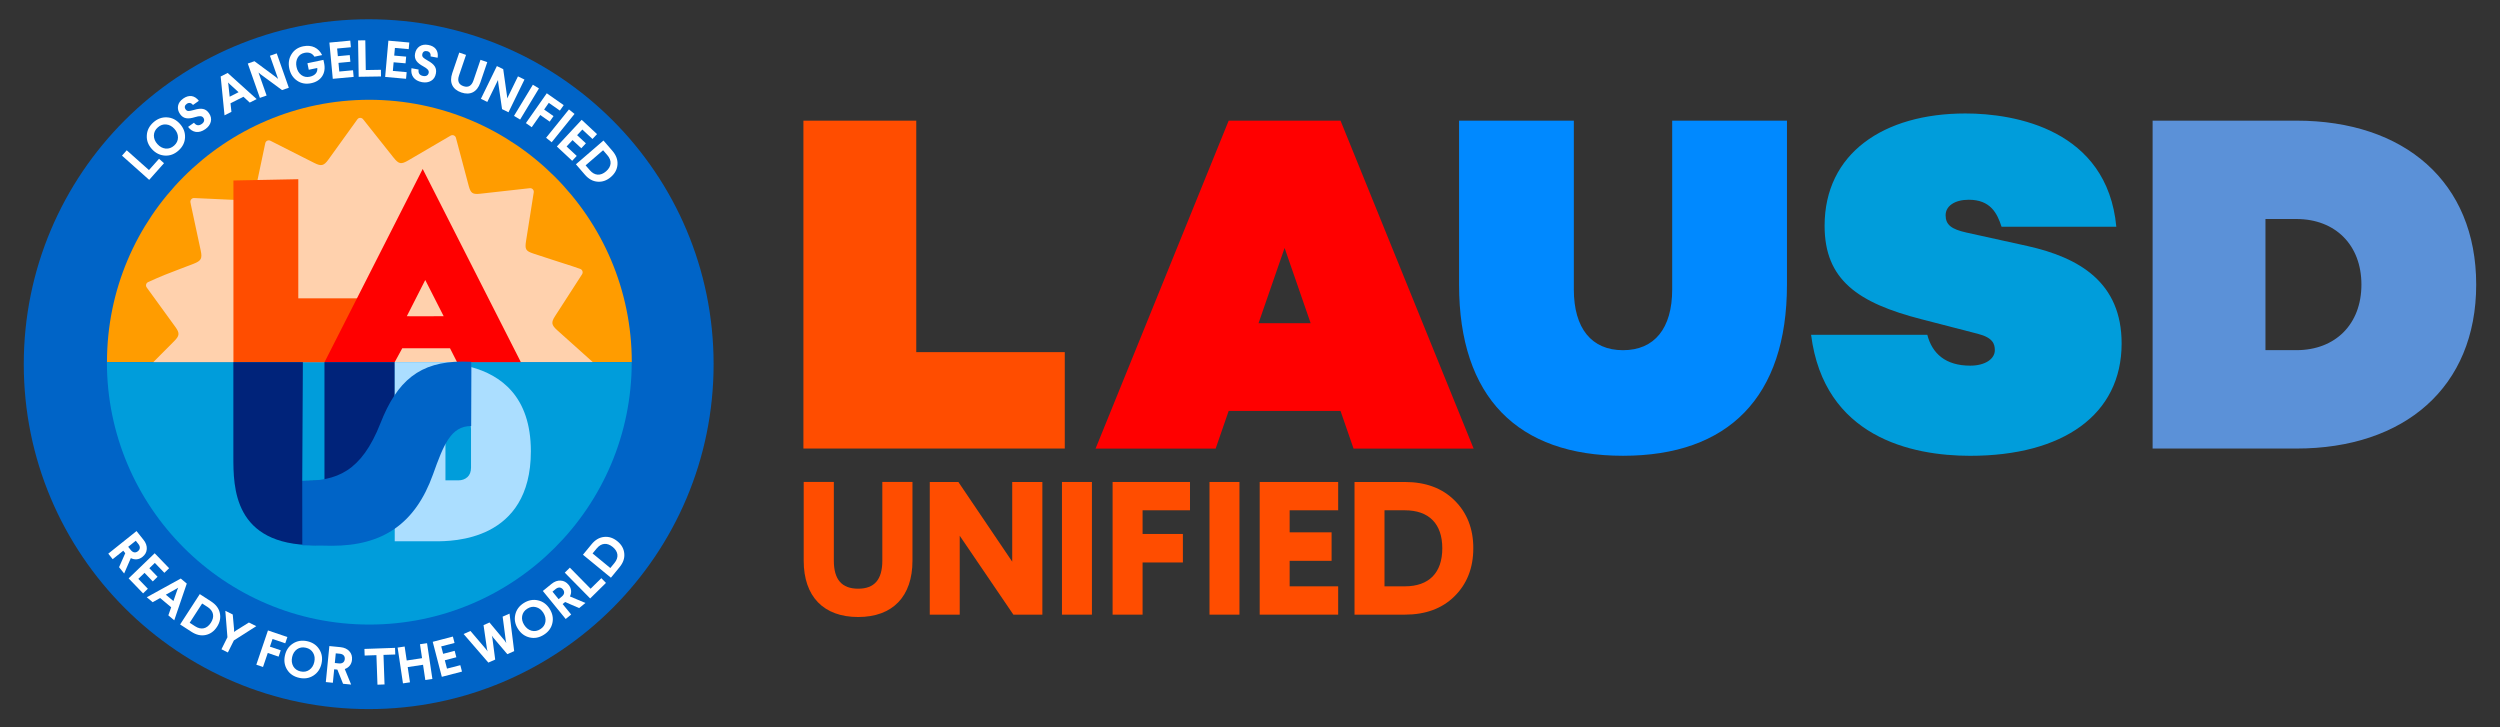
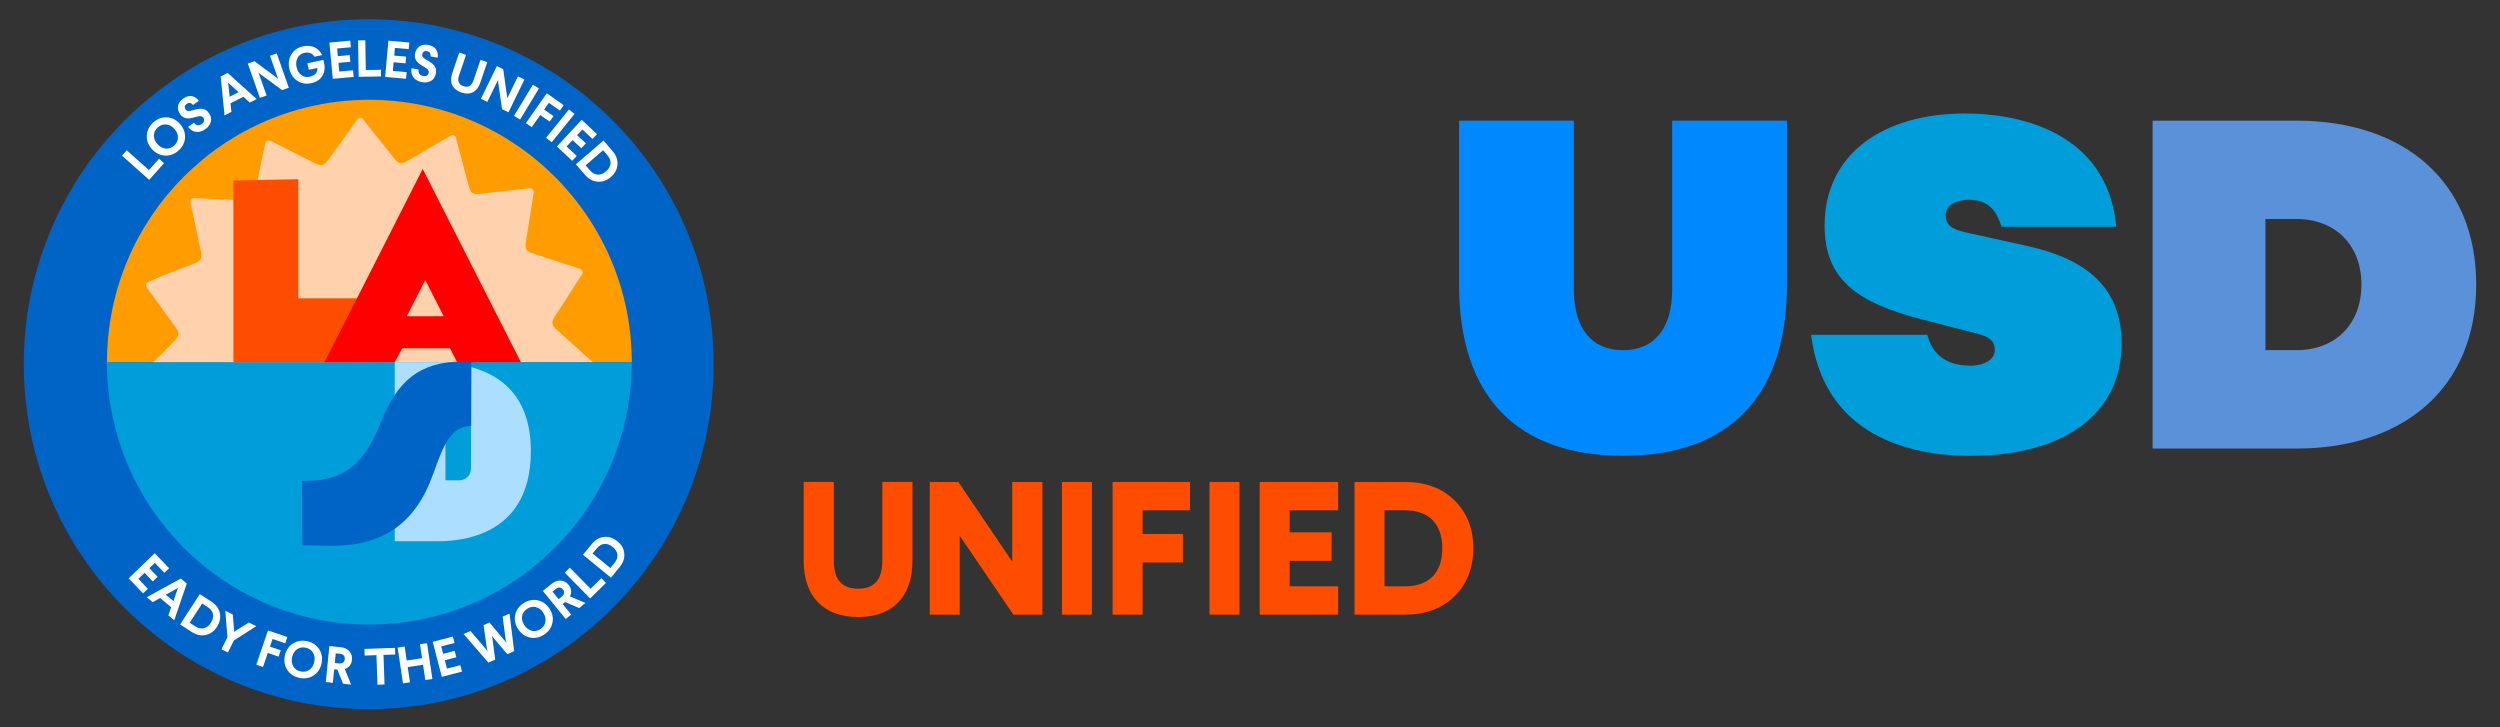
<svg xmlns="http://www.w3.org/2000/svg" version="1.1" id="Layer_1" x="0px" y="0px" viewBox="0 0 792 230.35" style="enable-background:new 0 0 792 230.35;" xml:space="preserve">
  <rect x="0" y="0" width="792" height="230.35" fill="#333333" stroke="none" />
  <style type="text/css">
	.st0{fill:#FF0000;}
	.st1{fill:#0089FF;}
	.st2{fill:#009DDB;}
	.st3{fill:#5B91D8;}
	.st4{fill:#FF4D00;}
	.st5{fill:#0064C7;}
	.st6{fill:#FF9C00;}
	.st7{fill:#FFD1AD;}
	.st8{fill:#00237A;}
	.st9{fill:#ABDEFF;}
	.st10{fill:#FFFFFF;}
</style>
  <g>
    <g>
-       <path class="st0" d="M424.68,130.19h-35.44l-4.12,11.92h-38.04l42.16-103.88l35.44,0l42.16,103.88h-38.04L424.68,130.19z     M415.21,102.38l-8.25-23.83l-8.25,23.83H415.21z" />
      <path class="st1" d="M566.11,90.16c0,35.75-18.64,54.23-51.94,54.23c-33.3,0-51.94-18.48-51.94-54.23l0-51.94h36.36l0,53.47    c0,12.37,5.65,19.25,15.58,19.25c9.93,0,15.58-6.87,15.58-19.25l0-53.47l36.36,0L566.11,90.16z" />
      <path class="st2" d="M670.45,71.83h-36.36c-1.38-4.28-3.51-8.55-10.39-8.55c-4.43,0-7.33,1.99-7.33,4.89    c0,3.06,1.83,4.43,6.57,5.5l19.4,4.28c16.35,3.67,29.79,11.46,29.79,30.86c0,22.61-18.64,35.59-47.97,35.59    c-18.64,0-46.29-5.96-50.41-38.34h36.82c1.53,5.96,5.8,9.78,13.6,9.78c4.74,0,7.79-2.14,7.79-4.89c0-1.99-0.61-3.97-5.35-5.19    l-17.72-4.58c-20.32-5.19-30.86-12.53-30.86-29.64c0-22.92,18.64-35.59,44.61-35.59C638.22,35.93,667.55,40.97,670.45,71.83z" />
      <path class="st3" d="M784.46,90.16c0,32.54-22.76,51.94-56.98,51.94h-45.53l0-103.88h45.53C761.7,38.22,784.46,57.62,784.46,90.16    z M748.1,90.16c0-12.53-8.25-20.78-20.62-20.78h-9.78l0,41.55h9.78C739.86,110.94,748.1,102.69,748.1,90.16z" />
-       <path class="st4" d="M337.32,111.55l0,30.55l-82.8,0l0-103.88l35.75,0l0,73.33H337.32z" />
      <g>
        <path class="st4" d="M279.52,177.63c0,5.97-2.5,8.87-7.65,8.87c-5.19,0-7.71-2.9-7.71-8.87l0-24.95h-9.55l0,24.95     c0,11.34,6.29,17.84,17.26,17.84c10.93,0,17.2-6.5,17.2-17.84l0-24.95h-9.55L279.52,177.63z" />
        <polygon class="st4" points="320.67,177.93 303.61,152.69 294.55,152.69 294.55,194.72 304.04,194.72 304.04,169.72      321.04,194.72 330.22,194.72 330.22,152.69 320.67,152.69    " />
        <rect x="336.43" y="152.69" class="st4" width="9.49" height="42.03" />
        <polygon class="st4" points="352.47,194.72 361.97,194.72 361.97,178.19 374.74,178.19 374.74,169.16 361.97,169.16      361.97,161.66 376.99,161.66 376.99,152.69 352.47,152.69    " />
        <rect x="383.17" y="152.69" class="st4" width="9.49" height="42.03" />
        <polygon class="st4" points="399.07,194.72 423.93,194.72 423.93,185.75 408.56,185.75 408.56,177.67 421.85,177.67      421.85,168.64 408.56,168.64 408.56,161.66 423.93,161.66 423.93,152.69 399.07,152.69    " />
        <path class="st4" d="M460.8,158.53c-3.87-3.87-9.17-5.84-15.76-5.84h-15.93l0,42.03h15.93c6.58,0,11.88-1.96,15.75-5.83     c3.95-3.89,5.95-9,5.95-15.18C466.76,167.52,464.75,162.42,460.8,158.53z M445.05,185.75h-6.44l0-24.09h6.44     c7.66,0,11.87,4.28,11.87,12.05C456.92,181.47,452.7,185.75,445.05,185.75z" />
      </g>
    </g>
    <g>
      <circle class="st5" cx="116.8" cy="115.37" r="109.27" />
      <path class="st6" d="M117.01,31.61L117.01,31.61c-0.02,0-0.03,0-0.05,0c-0.02,0-0.03,0-0.05,0l0,0    c-45.86,0.06-83.02,37.25-83.02,83.12h83.13v-0.13l83.13,0.13C200.13,68.86,162.87,31.66,117.01,31.61z" />
      <g>
        <path class="st2" d="M200.13,114.73c0,45.91-37.22,83.13-83.13,83.13s-83.13-37.22-83.13-83.13H200.13z" />
      </g>
      <path class="st0" d="M145.66,114.6h20.37l-31.35-61.68l-31.34,61.68h22.57l2.25-4.43h15.25L145.66,114.6z M133.35,99.95    L133.35,99.95l-3.72-0.01l5.88-11.57l5.88,11.57h-3.18l0,0.01H133.35z" />
      <path class="st7" d="M176.51,104.6c-1.86-1.68-1.96-2.47-0.61-4.54c0.79-1.21,1.57-2.42,2.35-3.63c2.01-3.13,4.03-6.25,6.15-9.54    c0.4-0.62,0.11-1.45-0.58-1.7c-0.88-0.31-1.7-0.59-2.52-0.86c-4.11-1.34-8.24-2.63-12.35-4.01c-2.43-0.81-2.7-1.36-2.3-3.96    c0.26-1.68,0.54-3.36,0.8-5.04c0.54-3.43,1.08-6.86,1.64-10.39c0.12-0.74-0.51-1.4-1.26-1.31c-5.39,0.61-10.57,1.2-15.76,1.76    c-2.32,0.25-2.93-0.17-3.55-2.38c-0.47-1.71-0.9-3.42-1.36-5.13c-0.9-3.37-1.8-6.75-2.72-10.21c-0.19-0.73-1.03-1.07-1.68-0.69    c-4.54,2.65-8.93,5.22-13.32,7.79c-2.39,1.4-3.08,1.28-4.8-0.88c-3.19-4-6.37-8.01-9.61-12.1c-0.46-0.58-1.36-0.59-1.79,0    c0,0-0.01,0.01-0.01,0.01c-3.07,4.25-6.12,8.5-9.18,12.75c-1.45,2.01-2.27,2.2-4.47,1.09c-1.35-0.68-2.69-1.36-4.04-2.04    c-3.25-1.65-6.49-3.29-9.87-5c-0.67-0.34-1.48,0.05-1.63,0.78c-1.06,5.05-2.08,9.95-3.13,14.84c-0.68,3.17-1.02,3.38-4.22,3.23    c-5.01-0.24-10.03-0.47-15.18-0.7c-0.73-0.03-1.3,0.62-1.18,1.34c0.04,0.23,0.08,0.46,0.13,0.68c1.04,4.87,2.09,9.74,3.13,14.61    c0.54,2.53,0.15,3.26-2.27,4.2c-3.05,1.19-6.13,2.31-9.18,3.53c-1.74,0.7-3.45,1.47-5.2,2.26c-0.66,0.29-0.89,1.12-0.46,1.71    c3.02,4.16,6.06,8.33,9.08,12.51c1.4,1.94,1.34,2.75-0.32,4.44c-1.88,1.91-3.79,3.8-5.68,5.71c-0.33,0.33-0.66,0.66-0.98,0.99    h68.28l0.17,0l70.75-0.02C184.01,111.34,180.26,107.98,176.51,104.6z" />
      <g>
        <path class="st4" d="M115.22,94.51v20.22H73.95V57.18l20.55-0.41v37.74H115.22z" />
      </g>
      <path class="st0" d="M144.8,114.73h20.21l-31.1-61.2l-31.1,61.2h22.23l2.39-4.39h15.14L144.8,114.73z M132.58,100.19    L132.58,100.19l-3.7-0.01l5.84-11.48l5.84,11.48h-3.15l0,0.01H132.58z" />
      <g>
        <g>
-           <path class="st8" d="M73.93,144.65v-29.92h22.02l-0.2,37.64l7.04-0.13v-37.51h22.28v29.92c0,9.7,0,28.05-25.53,28.05      C73.93,172.7,73.93,154.36,73.93,144.65z" />
-         </g>
+           </g>
        <path class="st9" d="M149.24,116.28v-1.55h-24.16v0h-0.03v56.75h12.89c5.35,0,30.24,0,30.24-28.53     C168.17,125.49,158.57,118.82,149.24,116.28z M149.22,148.13c0,1.32-0.38,2.32-1.14,3.01c-0.76,0.69-1.73,1.04-2.91,1.04h-4.05     v-20.26h4.05c1.18,0,2.15,0.35,2.91,1.04c0.76,0.69,1.14,1.7,1.14,3.01V148.13z" />
        <g>
          <path class="st5" d="M95.75,152.36c10.86,0,18.7-2.8,24.79-18.31c5.27-13.42,12.42-19.5,26-19.5l2.8,0.07l-0.07,20.35h-0.01      c-6.42,0-8.72,5.92-12.09,15.34c-5.59,15.59-15.88,22.59-32,22.59l-9.4-0.15L95.75,152.36z" />
        </g>
      </g>
      <g>
        <path class="st10" d="M40.15,47.61l7.04,6.27l3.19-3.58l1.58,1.4l-4.7,5.28l-8.61-7.67L40.15,47.61z" />
        <path class="st10" d="M52.89,37.18c1.58,0.08,2.95,0.76,4.1,2.05c1.16,1.29,1.7,2.73,1.63,4.32c-0.07,1.59-0.76,2.97-2.05,4.13     c-1.3,1.17-2.74,1.71-4.33,1.61s-2.97-0.79-4.13-2.07c-1.16-1.29-1.69-2.71-1.6-4.3c0.07-1.59,0.76-2.97,2.06-4.14     C49.86,37.63,51.3,37.09,52.89,37.18z M48.75,42.93c0,0.98,0.37,1.89,1.12,2.72c0.76,0.85,1.62,1.31,2.61,1.42     c0.99,0.09,1.88-0.23,2.69-0.95c0.8-0.72,1.2-1.57,1.21-2.55c0.01-1-0.37-1.91-1.13-2.75c-0.75-0.83-1.61-1.3-2.6-1.39     c-0.98-0.1-1.87,0.22-2.66,0.93C49.17,41.08,48.77,41.94,48.75,42.93z" />
        <path class="st10" d="M63,31.94l-1.87,1.32c-0.54-0.73-1.31-0.83-1.97-0.36c-0.66,0.47-0.81,1.11-0.35,1.76     c0.24,0.34,0.53,0.49,0.88,0.51c0.35,0.01,0.93-0.11,1.72-0.33c2.44-0.74,3.77-0.44,4.78,1c0.63,0.89,0.82,1.8,0.59,2.73     c-0.23,0.91-0.8,1.69-1.72,2.34c-2.1,1.48-4.13,1.1-5.48-0.71l1.87-1.32c0.71,0.93,1.55,1.05,2.49,0.38     c0.77-0.54,0.94-1.3,0.49-1.94c-0.45-0.63-1.17-0.66-2.65-0.21c-2.25,0.7-3.68,0.54-4.74-0.97c-0.59-0.84-0.79-1.7-0.64-2.59     c0.17-0.91,0.71-1.67,1.63-2.32C59.83,29.96,61.64,30.16,63,31.94z" />
        <path class="st10" d="M72.13,23.11l9.18,8.28l-2.19,1.11l-2-1.85l-4.1,2.07l0.3,2.71l-2.19,1.11l-1.22-12.31L72.13,23.11z      M72.25,26.13l0.1,0.67l0.41,3.84l2.82-1.43l-2.85-2.6L72.25,26.13z" />
        <path class="st10" d="M87.67,16.91l3.83,10.88l-2.15,0.75l-6.79-5l-0.67-0.57l2.57,7.29l-2.13,0.75l-3.83-10.88l2.11-0.74     l6.78,5.02L88.1,25l-2.58-7.34L87.67,16.91z" />
        <path class="st10" d="M102.05,17.45l-2.44,0.51c-0.69-1.1-1.73-1.51-3.17-1.21c-0.97,0.2-1.68,0.72-2.15,1.56     c-0.46,0.84-0.58,1.81-0.35,2.9c0.23,1.11,0.73,1.95,1.51,2.55c0.78,0.58,1.66,0.76,2.68,0.55c1.66-0.35,2.56-1.38,2.38-2.77     l-2.69,0.56l-0.43-2.07l5.07-1.06l0.21,0.98c0.35,1.66,0.14,3.07-0.62,4.22c-0.76,1.13-1.92,1.87-3.48,2.19     c-1.66,0.35-3.15,0.09-4.45-0.8c-1.3-0.89-2.12-2.18-2.48-3.88c-0.35-1.69-0.11-3.19,0.71-4.51c0.83-1.34,2.07-2.17,3.72-2.51     C98.84,14.1,100.92,15.21,102.05,17.45z" />
        <path class="st10" d="M110.97,12.87l0.19,2.1l-4.36,0.4l0.23,2.43l3.77-0.35l0.2,2.12l-3.77,0.35l0.25,2.74l4.36-0.4l0.19,2.1     l-6.61,0.61l-1.07-11.48L110.97,12.87z" />
        <path class="st10" d="M115.73,12.77l0.15,9.42l4.79-0.08l0.03,2.11l-7.07,0.11l-0.19-11.53L115.73,12.77z" />
        <path class="st10" d="M129.67,13.47l-0.19,2.1l-4.37-0.39l-0.22,2.43l3.78,0.33l-0.19,2.12l-3.78-0.33l-0.24,2.74l4.37,0.39     l-0.19,2.1l-6.62-0.59l1.02-11.49L129.67,13.47z" />
        <path class="st10" d="M138.65,18.29l-2.25-0.42c0.15-0.89-0.32-1.52-1.12-1.67c-0.79-0.15-1.36,0.2-1.5,0.98     c-0.08,0.41,0.02,0.72,0.25,0.99c0.24,0.26,0.73,0.59,1.44,1c2.24,1.23,2.94,2.39,2.62,4.12c-0.2,1.07-0.71,1.85-1.54,2.33     c-0.81,0.47-1.77,0.61-2.87,0.41c-2.53-0.47-3.67-2.19-3.32-4.42l2.25,0.42c-0.16,1.16,0.33,1.84,1.47,2.05     c0.92,0.17,1.59-0.24,1.73-1.01c0.14-0.76-0.35-1.3-1.7-2.04c-2.07-1.12-2.95-2.26-2.62-4.07c0.19-1,0.66-1.76,1.41-2.27     c0.77-0.51,1.7-0.66,2.8-0.45C137.85,14.64,138.98,16.07,138.65,18.29z" />
        <path class="st10" d="M154.37,19.69l-2.22,6.52c-0.99,2.92-3.17,4.06-6,3.09c-2.82-0.96-3.88-3.18-2.88-6.12l2.22-6.52l2.15,0.73     l-2.22,6.52c-0.59,1.73-0.12,2.87,1.41,3.39c1.51,0.52,2.58-0.1,3.17-1.83l2.22-6.52L154.37,19.69z" />
        <path class="st10" d="M166.15,25.2l-5.06,10.37l-2.04-1l-1.21-8.35l-0.07-0.88l-3.39,6.95l-2.03-0.99l5.06-10.37l2.01,0.98     l1.18,8.35l0.08,0.92l3.41-6.99L166.15,25.2z" />
        <path class="st10" d="M170.74,28.01l-5.97,9.87l-1.93-1.17l5.97-9.87L170.74,28.01z" />
        <path class="st10" d="M178.58,33.31l-1.21,1.73l-3.51-2.46l-1.48,2.12l2.98,2.09l-1.22,1.74l-2.98-2.09l-2.71,3.86L166.6,39     l6.62-9.45L178.58,33.31z" />
        <path class="st10" d="M182.01,36.09l-7.24,8.98L173,43.65l7.24-8.98L182.01,36.09z" />
        <path class="st10" d="M189.14,42.49l-1.44,1.54l-3.21-2.99l-1.66,1.79l2.78,2.58l-1.45,1.56l-2.78-2.58l-1.88,2.02l3.21,2.99     l-1.44,1.54l-4.86-4.53l7.86-8.45L189.14,42.49z" />
        <path class="st10" d="M194,47.78c1.18,1.37,1.73,2.82,1.62,4.33c-0.1,1.52-0.79,2.84-2.09,3.96c-1.3,1.12-2.7,1.61-4.22,1.49     c-1.51-0.11-2.86-0.86-4.04-2.24l-2.82-3.27l8.73-7.53L194,47.78z M191.06,47.6l-5.54,4.78l1.35,1.56     c1.5,1.73,3.37,1.86,5.13,0.34c1.75-1.51,1.92-3.38,0.41-5.12L191.06,47.6z" />
      </g>
      <g>
-         <path class="st10" d="M45.46,171.01c0.77,0.96,1.1,1.93,1.04,2.92c-0.06,1-0.52,1.82-1.37,2.5c-1.11,0.89-2.44,1.01-3.68,0.38     l-2.12,4.88l-1.61-2.01l1.96-4.42l-0.63-0.79l-3.35,2.68l-1.4-1.75l8.95-7.16L45.46,171.01z M43.01,171.31l-2.4,1.92l0.81,1.01     c0.66,0.83,1.48,1.02,2.26,0.39c0.78-0.62,0.81-1.48,0.14-2.31L43.01,171.31z" />
        <path class="st10" d="M53.58,180.01l-1.51,1.46l-3.02-3.14l-1.74,1.68l2.61,2.71l-1.52,1.47l-2.61-2.71l-1.97,1.9l3.02,3.14     l-1.51,1.46l-4.58-4.75l8.25-7.96L53.58,180.01z" />
        <path class="st10" d="M59.17,184.88l-3.97,11.63l-1.87-1.57l0.9-2.55l-3.5-2.94l-2.36,1.33l-1.87-1.57l10.77-5.93L59.17,184.88z      M56.45,186.18l-0.57,0.35l-3.35,1.87l2.41,2.02l1.26-3.62L56.45,186.18z" />
        <path class="st10" d="M66.89,190.54c1.51,0.98,2.44,2.2,2.75,3.67c0.33,1.48,0.03,2.93-0.89,4.36c-0.93,1.43-2.13,2.29-3.61,2.6     c-1.47,0.31-2.97-0.03-4.48-1.01l-3.6-2.33l6.23-9.62L66.89,190.54z M64.04,191.19l-3.95,6.1l1.72,1.11     c1.91,1.24,3.73,0.84,4.99-1.1c1.25-1.92,0.89-3.75-1.03-5L64.04,191.19z" />
        <path class="st10" d="M81.19,198.37l-7.1,4.52l-1.9,3.81l-2.04-1.01l1.9-3.81l-0.67-8.38l2.35,1.17l0.42,4.67l0.01,0.86     l0.71-0.51l3.98-2.48L81.19,198.37z" />
        <path class="st10" d="M91.04,201.81l-0.67,1.99l-4.03-1.37l-0.83,2.43l3.43,1.16l-0.68,2l-3.43-1.16l-1.51,4.44l-2.12-0.72     l3.69-10.86L91.04,201.81z" />
        <path class="st10" d="M101.14,205.7c0.85,1.33,1.09,2.82,0.72,4.5c-0.37,1.68-1.22,2.95-2.55,3.81c-1.33,0.86-2.84,1.1-4.52,0.73     c-1.69-0.37-2.97-1.22-3.81-2.56c-0.85-1.34-1.08-2.85-0.71-4.53c0.37-1.68,1.22-2.93,2.54-3.78c1.33-0.86,2.84-1.1,4.54-0.73     C99.02,203.51,100.29,204.36,101.14,205.7z M94.1,205.68c-0.79,0.56-1.31,1.39-1.55,2.48c-0.24,1.1-0.12,2.07,0.36,2.93     c0.5,0.85,1.27,1.39,2.33,1.62c1.04,0.23,1.96,0.06,2.76-0.5c0.81-0.58,1.33-1.4,1.57-2.5c0.24-1.09,0.12-2.05-0.38-2.9     c-0.49-0.84-1.26-1.38-2.29-1.61C95.83,204.95,94.91,205.12,94.1,205.68z" />
        <path class="st10" d="M107.86,205.02c1.22,0.12,2.15,0.56,2.82,1.3c0.67,0.74,0.94,1.64,0.83,2.73c-0.14,1.42-0.98,2.45-2.29,2.9     l2.02,4.92l-2.56-0.25l-1.8-4.49l-1.01-0.1l-0.42,4.27l-2.23-0.22l1.12-11.41L107.86,205.02z M106.37,206.98l-0.3,3.06l1.29,0.13     c1.06,0.1,1.76-0.35,1.86-1.35c0.1-0.99-0.5-1.61-1.56-1.72L106.37,206.98z" />
        <path class="st10" d="M125.15,205.24l0.07,2.1l-3.73,0.13l0.33,9.36l-2.24,0.08l-0.33-9.36l-3.73,0.13l-0.07-2.1L125.15,205.24z" />
        <path class="st10" d="M135.29,203.76l1.69,11.34l-2.24,0.33l-0.72-4.83l-4.86,0.73l0.72,4.83l-2.22,0.33l-1.69-11.34l2.22-0.33     l0.66,4.42l4.86-0.73l-0.66-4.42L135.29,203.76z" />
        <path class="st10" d="M143.47,201.66l0.53,2.03l-4.22,1.09l0.61,2.35l3.65-0.95l0.53,2.04l-3.65,0.95l0.69,2.65l4.22-1.09     l0.53,2.03l-6.39,1.66l-2.88-11.09L143.47,201.66z" />
        <path class="st10" d="M161.42,194.39l1.47,11.89l-2.17,0.96l-4.44-5.23l-0.47-0.65l0.18,0.78l0.89,6.81l-2.17,0.96l-7.84-9.06     l2.17-0.96l4.94,5.79l0.5,0.69l-0.21-0.82l-1.08-7.51l1.88-0.84l4.87,5.83l0.46,0.71l-0.17-0.84l-0.99-7.55L161.42,194.39z" />
        <path class="st10" d="M170.43,190.19c1.54,0.34,2.76,1.23,3.69,2.68c0.92,1.45,1.22,2.95,0.88,4.5     c-0.33,1.55-1.24,2.79-2.69,3.71c-1.46,0.93-2.97,1.23-4.51,0.87c-1.55-0.36-2.78-1.26-3.7-2.71c-0.92-1.45-1.21-2.94-0.87-4.48     c0.33-1.55,1.24-2.79,2.7-3.72C167.38,190.13,168.88,189.84,170.43,190.19z M165.42,195.14c-0.17,0.96,0.05,1.91,0.65,2.85     c0.61,0.95,1.38,1.55,2.32,1.82c0.95,0.25,1.88,0.09,2.79-0.49c0.9-0.57,1.44-1.34,1.6-2.3c0.17-0.98-0.05-1.93-0.65-2.89     c-0.6-0.94-1.37-1.54-2.32-1.78c-0.94-0.26-1.86-0.09-2.76,0.48C166.14,193.4,165.6,194.17,165.42,195.14z" />
        <path class="st10" d="M174.71,184.99c0.95-0.78,1.92-1.12,2.91-1.06c1,0.06,1.82,0.5,2.52,1.35c0.9,1.1,1.03,2.43,0.42,3.67     l4.9,2.07l-1.99,1.62l-4.44-1.92l-0.79,0.64l2.71,3.32l-1.74,1.42l-7.24-8.88L174.71,184.99z M175.03,187.43l1.94,2.39l1-0.82     c0.82-0.67,1-1.49,0.37-2.27c-0.63-0.77-1.49-0.79-2.31-0.12L175.03,187.43z" />
        <path class="st10" d="M180.53,179.83l6.57,6.68l3.4-3.34l1.47,1.49l-5.01,4.93l-8.04-8.17L180.53,179.83z" />
        <path class="st10" d="M187.41,172.42c1.14-1.39,2.46-2.17,3.96-2.32c1.51-0.16,2.91,0.3,4.23,1.38c1.32,1.08,2.04,2.37,2.17,3.88     c0.15,1.5-0.36,2.95-1.51,4.34l-2.72,3.32l-8.86-7.28L187.41,172.42z M187.73,175.33l5.62,4.62l1.3-1.58     c1.45-1.76,1.25-3.61-0.53-5.08c-1.77-1.46-3.63-1.31-5.09,0.46L187.73,175.33z" />
      </g>
    </g>
  </g>
</svg>